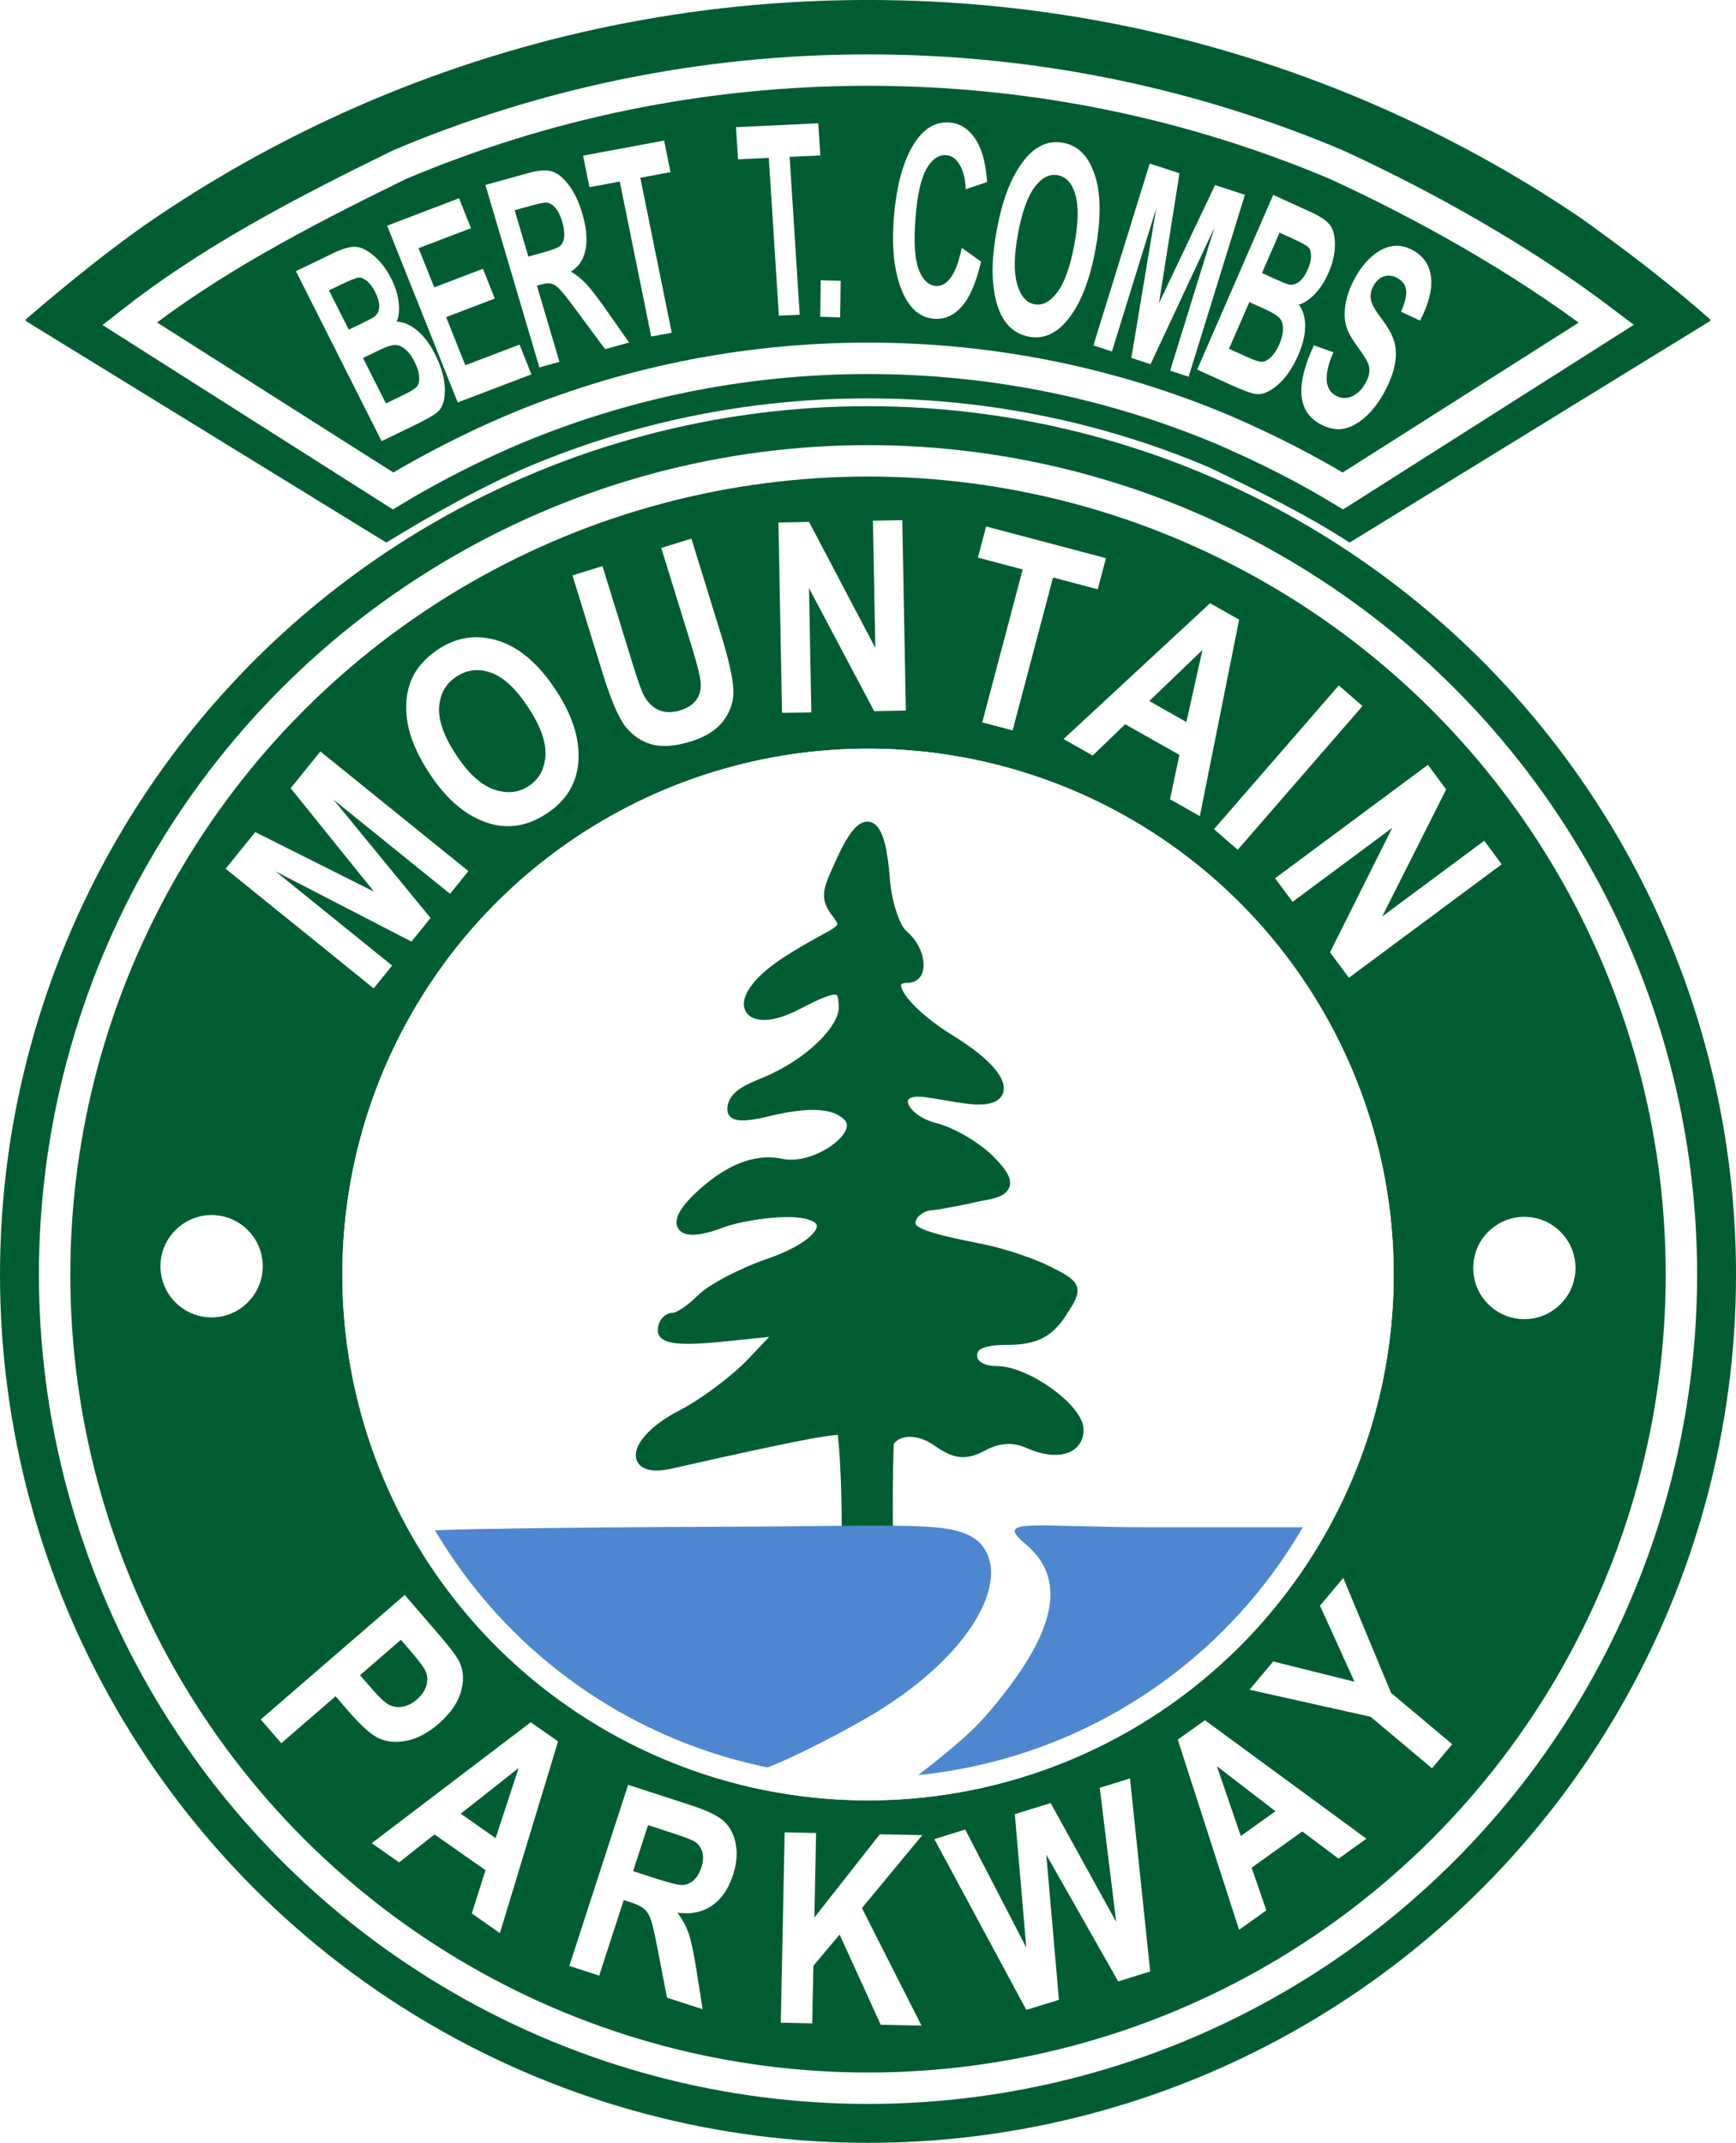
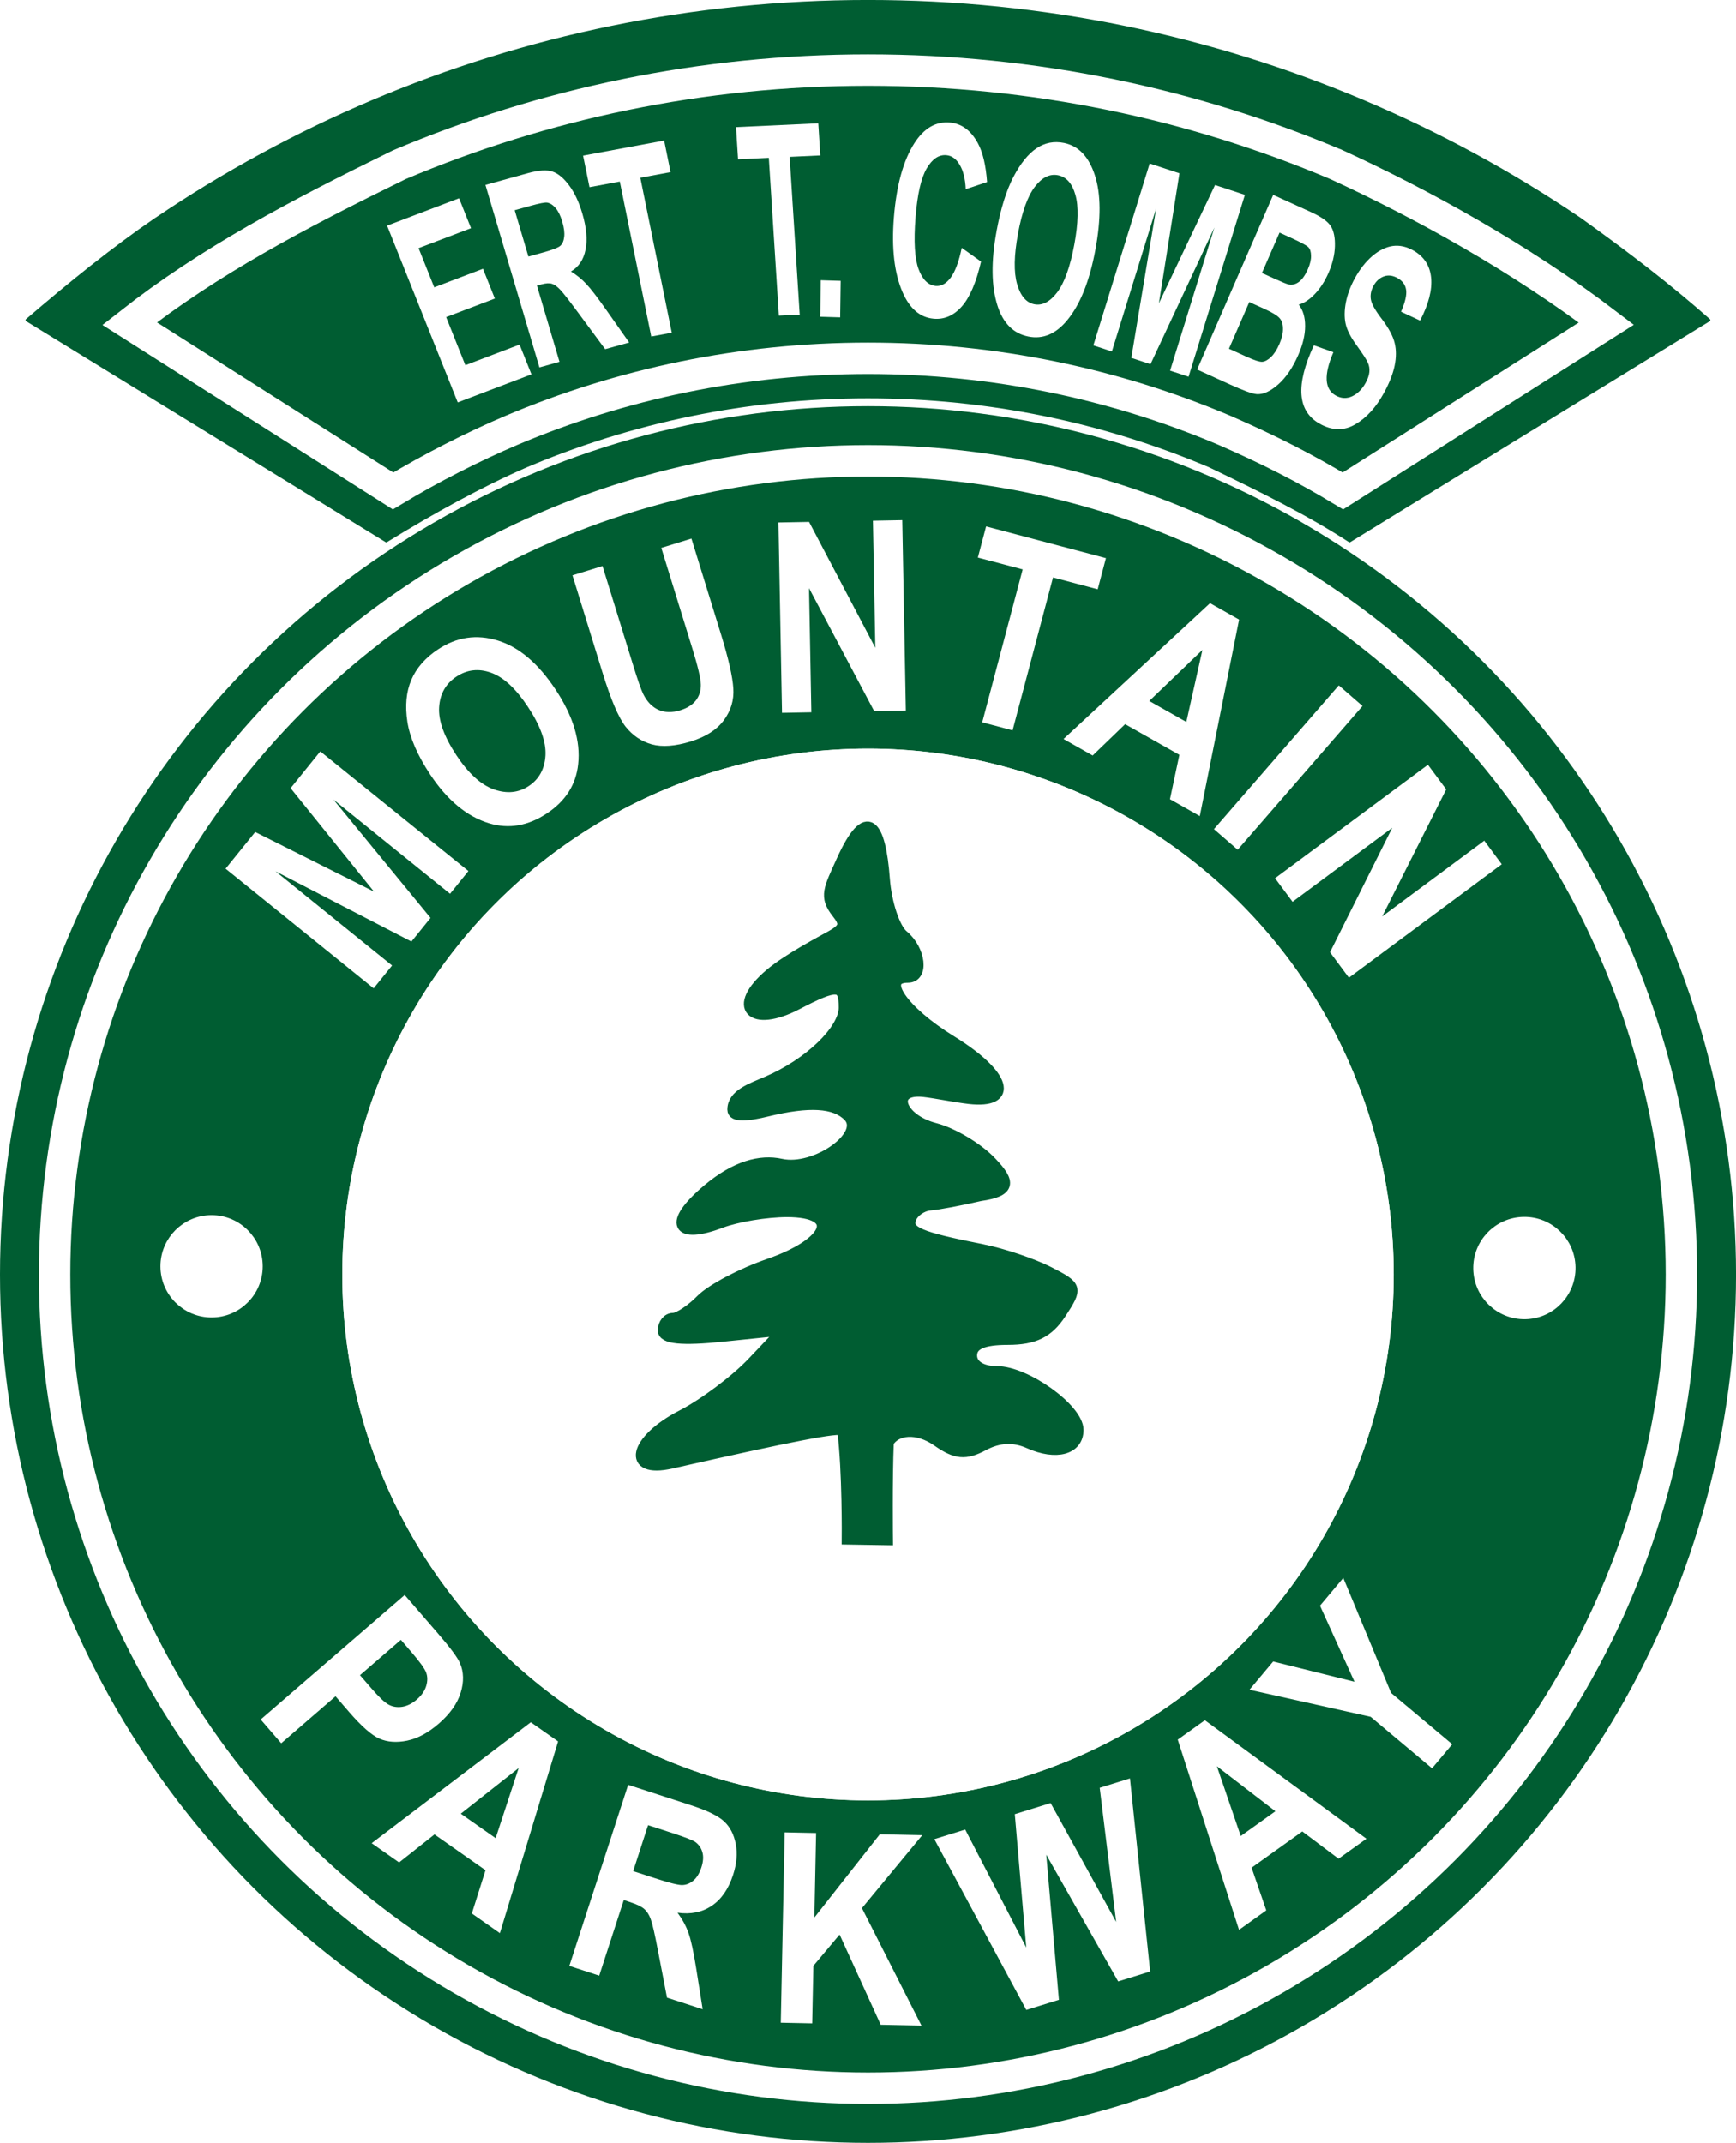
<svg xmlns="http://www.w3.org/2000/svg" xmlns:ns1="http://sodipodi.sourceforge.net/DTD/sodipodi-0.dtd" xmlns:ns2="http://www.inkscape.org/namespaces/inkscape" ns1:docname="Testas 2.svg" ns2:version="1.0 (4035a4fb49, 2020-05-01)" id="svg8" version="1.1" viewBox="0 0 69.101 85.265" height="85.265mm" width="69.101mm">
  <defs id="defs2" />
  <ns1:namedview ns2:window-maximized="1" ns2:window-y="-8" ns2:window-x="-8" ns2:window-height="706" ns2:window-width="1366" showgrid="false" ns2:document-rotation="0" ns2:current-layer="layer1" ns2:document-units="mm" ns2:cy="323.22979" ns2:cx="326.72885" ns2:zoom="0.5" ns2:pageshadow="2" ns2:pageopacity="0.0" borderopacity="1.0" bordercolor="#666666" pagecolor="#ffffff" id="base" />
  <g id="layer1" ns2:groupmode="layer" ns2:label="Layer 1" transform="translate(-19.386,-29.443)">
    <rect style="fill:#ffffff;fill-rule:evenodd;stroke-width:0.265" id="rect108" width="178.041" height="216.429" x="-42.371" y="0.109" />
    <g id="g6" />
    <g transform="translate(-222.09,-335.437)" id="g1708">
      <path ns1:nodetypes="csssccccscccc" d="m 247.699,373.582 c 2.695,-1.821 5.575,-3.389 8.606,-4.671 6.061,-2.564 12.726,-3.982 19.721,-3.982 6.995,0 13.66,1.418 19.721,3.982 3.031,1.282 5.911,2.85 8.606,4.671 1.956,1.4 3.579,2.647 5.154,4.037 l -14.311,8.792 c -1.642,-1.071 -3.551,-2.01 -5.581,-2.986 -4.177,-1.767 -8.769,-2.744 -13.59,-2.744 -4.82,0 -9.413,0.977 -13.59,2.744 -1.773,0.767 -3.773,1.87 -5.581,2.986 l -14.311,-8.792 c 1.692,-1.454 3.452,-2.876 5.154,-4.037 z" style="fill:#005d32;fill-opacity:1;stroke:#005d32;stroke-width:0.1;stroke-linejoin:round;stroke-miterlimit:4;stroke-dasharray:none;stroke-opacity:1" id="circle549" />
      <circle style="fill:#005d32;fill-opacity:1;stroke:#005d32;stroke-width:1.5;stroke-opacity:1" id="circle477" cx="276.027" cy="415.594" r="33.801" />
      <circle style="fill:none;fill-opacity:1;stroke:#ffffff;stroke-width:1.25;stroke-miterlimit:4;stroke-dasharray:none;stroke-opacity:1" id="circle479" cx="276.027" cy="415.594" r="32.377" />
      <path ns1:nodetypes="ccscc" d="m 293.785,425.783 c -0.911,1.571 -2.136,3.13 -3.284,4.285 -3.704,3.704 -8.822,5.996 -14.475,5.996 -5.653,0 -10.77,-2.291 -14.475,-5.996 -1.352,-1.404 -2.386,-2.753 -3.284,-4.285 z" style="fill:#4e87cf;fill-opacity:1;stroke:none;stroke-width:0.908;stroke-opacity:1" id="circle481" />
      <circle r="20.47" cy="415.594" cx="276.027" id="path475" style="fill:#ffffff;fill-opacity:1;stroke:#ffffff;stroke-width:0.908;stroke-opacity:1" />
      <path style="fill:#005d32;fill-opacity:1;stroke:#005d32;stroke-width:0.424;stroke-opacity:1" d="m 275.014,421.791 c -0.138,-0.138 -1.991,0.219 -6.824,1.314 -1.792,0.406 -1.498,-0.925 0.424,-1.913 0.874,-0.449 2.138,-1.395 2.809,-2.102 l 1.22,-1.285 -2.386,0.246 c -1.647,0.17 -2.386,0.097 -2.386,-0.237 0,-0.266 0.177,-0.483 0.393,-0.483 0.216,0 0.722,-0.334 1.123,-0.741 0.401,-0.408 1.606,-1.044 2.678,-1.413 2.473,-0.853 2.908,-2.082 0.737,-2.082 -0.817,0 -2.002,0.196 -2.632,0.436 -1.747,0.664 -2.163,0.047 -0.514,-1.335 1.104,-0.925 2.09,-1.179 2.909,-0.999 1.372,0.301 3.416,-1.153 2.678,-1.905 -0.532,-0.542 -1.559,-0.604 -3.241,-0.194 -0.755,0.184 -1.363,0.246 -1.363,-0.066 0,-0.596 0.723,-0.837 1.363,-1.11 1.675,-0.712 3.072,-2.053 3.072,-2.95 0,-0.939 -0.274,-0.957 -1.873,-0.123 -1.803,0.94 -2.654,0.116 -1.069,-1.218 0.725,-0.61 2.039,-1.292 2.435,-1.516 0.551,-0.311 0.558,-0.483 0.221,-0.909 -0.514,-0.65 -0.314,-0.96 0.188,-2.073 1.011,-2.239 1.546,-1.48 1.709,0.722 0.071,0.954 0.404,1.963 0.741,2.243 0.7,0.581 0.823,1.676 0.189,1.676 -1.116,0 -0.203,1.334 1.725,2.52 2.204,1.356 2.514,2.509 0.708,2.301 -0.559,-0.065 -1.331,-0.226 -1.797,-0.278 -1.367,-0.153 -0.988,1.086 0.447,1.458 0.712,0.184 1.722,0.791 2.244,1.347 0.775,0.805 0.756,1.163 -0.447,1.335 -0.768,0.178 -1.667,0.347 -1.996,0.375 -0.329,0.028 -0.674,0.273 -0.765,0.545 -0.171,0.51 0.312,0.717 2.847,1.22 0.816,0.162 2.008,0.563 2.65,0.891 1.127,0.576 1.143,0.632 0.481,1.644 -0.506,0.772 -1.062,1.047 -2.12,1.047 -0.992,0 -1.434,0.196 -1.434,0.635 0,0.386 0.394,0.635 1.002,0.635 1.161,0 3.235,1.491 3.235,2.326 0,0.779 -0.876,1.017 -1.959,0.532 -0.601,-0.269 -1.201,-0.242 -1.808,0.083 -0.719,0.385 -1.103,0.35 -1.842,-0.168 -0.807,-0.565 -1.642,-0.464 -1.944,0.043 -0.062,1.514 -0.034,3.886 -0.034,3.886 l -1.615,-0.026 c 0,0 0.028,-2.699 -0.178,-4.336 z" id="path486-8" ns1:nodetypes="cssscssssssssssssssssssssssssssccssssssssssssccccc" />
-       <path style="fill:#4e87cf;fill-opacity:1;stroke-width:0.424" d="m 265.629,433.402 c -1.059,-0.608 -2.606,-1.857 -3.599,-2.541 -1.745,-1.2 -4.051,-4.755 -3.757,-5.049 0.079,-0.079 5.748,-0.159 11.304,-0.178 8.367,-0.028 9.812,-0.257 10.858,0.591 1.424,1.424 -0.309,4.633 -4.516,7.046 -1.285,0.737 -4.031,2.179 -4.955,2.236 -0.924,0.057 -3.995,-1.337 -5.335,-2.106 z m 15.018,-0.174 c 3.095,-3.537 3.225,-5.582 1.649,-6.911 -1.267,-1.068 0.218,-0.666 5.086,-0.666 h 6.413 l -0.879,1.763 c -1.802,3.615 -7.599,7.654 -11.141,8.113 l -4.559,0.59 c 0,0 2.445,-1.764 3.43,-2.889 z" id="path494-5" ns1:nodetypes="sssscsssssscsscs" />
      <path ns1:nodetypes="csccccscccc" d="m 294.681,371.435 c -5.734,-2.425 -12.038,-3.766 -18.655,-3.766 -6.617,0 -12.921,1.341 -18.655,3.766 -4.067,1.989 -7.568,3.836 -10.735,6.323 l 10.487,6.658 c 1.521,-0.922 3.216,-1.776 4.713,-2.413 4.362,-1.845 9.157,-2.865 14.19,-2.865 5.034,0 9.829,1.02 14.19,2.865 1.727,0.751 3.231,1.514 4.713,2.413 l 10.487,-6.658 c -3.471,-2.645 -7.413,-4.796 -10.735,-6.323 z" style="fill:none;fill-opacity:1;stroke:#ffffff;stroke-width:1.25;stroke-linejoin:miter;stroke-miterlimit:4;stroke-dasharray:none;stroke-opacity:1" id="circle1382" />
      <g ns2:transform-center-y="26.056015" ns2:transform-center-x="0.53291472" style="font-style:normal;font-variant:normal;font-weight:bold;font-stretch:condensed;font-size:10.583px;line-height:1.25;font-family:'Arial Narrow';-inkscape-font-specification:'Arial Narrow, Bold Condensed';font-variant-ligatures:normal;font-variant-caps:normal;font-variant-numeric:normal;font-variant-east-asian:normal;fill:#ffffff;fill-opacity:1;stroke:none;stroke-width:0.265" id="text1391" transform="rotate(1.172)">
        <path id="path1567" style="font-style:normal;font-variant:normal;font-weight:bold;font-stretch:condensed;font-size:10.583px;font-family:'Arial Narrow';-inkscape-font-specification:'Arial Narrow, Bold Condensed';font-variant-ligatures:normal;font-variant-caps:normal;font-variant-numeric:normal;font-variant-east-asian:normal;fill:#ffffff;stroke-width:0.265" d="m 281.607,439.696 v -7.576 h 1.251 v 3.364 l 2.537,-3.364 h 1.69 l -2.341,2.951 2.465,4.625 h -1.623 l -1.71,-3.555 -1.018,1.266 v 2.289 z" />
      </g>
      <g ns2:transform-center-y="17.043306" ns2:transform-center-x="19.716118" style="font-style:normal;font-variant:normal;font-weight:bold;font-stretch:condensed;font-size:10.583px;line-height:1.25;font-family:'Arial Narrow';-inkscape-font-specification:'Arial Narrow, Bold Condensed';font-variant-ligatures:normal;font-variant-caps:normal;font-variant-numeric:normal;font-variant-east-asian:normal;fill:#ffffff;fill-opacity:1;stroke:none;stroke-width:0.265" id="text1423" transform="rotate(49.159)">
        <path id="path1570" style="font-style:normal;font-variant:normal;font-weight:bold;font-stretch:condensed;font-size:10.583px;font-family:'Arial Narrow';-inkscape-font-specification:'Arial Narrow, Bold Condensed';font-variant-ligatures:normal;font-variant-caps:normal;font-variant-numeric:normal;font-variant-east-asian:normal;fill:#ffffff;stroke-width:0.265" d="m 492.505,92.826 v -7.576 h 2.015 q 1.127,0 1.473,0.109 0.553,0.176 0.909,0.749 0.362,0.574 0.362,1.478 0,0.822 -0.31,1.38 -0.31,0.553 -0.775,0.78 -0.465,0.222 -1.602,0.222 h -0.822 v 2.858 z m 1.251,-6.294 v 2.15 h 0.692 q 0.698,0 0.946,-0.098 0.253,-0.098 0.413,-0.351 0.16,-0.258 0.16,-0.63 0,-0.377 -0.165,-0.636 -0.165,-0.258 -0.408,-0.346 -0.243,-0.088 -1.028,-0.088 z" />
      </g>
      <g ns2:transform-center-y="21.333162" ns2:transform-center-x="14.969831" style="font-style:normal;font-variant:normal;font-weight:bold;font-stretch:condensed;font-size:10.583px;line-height:1.25;font-family:'Arial Narrow';-inkscape-font-specification:'Arial Narrow, Bold Condensed';font-variant-ligatures:normal;font-variant-caps:normal;font-variant-numeric:normal;font-variant-east-asian:normal;fill:#ffffff;fill-opacity:1;stroke:none;stroke-width:0.265" id="text1431" transform="rotate(35.058)">
        <path id="path1573" style="font-style:normal;font-variant:normal;font-weight:bold;font-stretch:condensed;font-size:10.583px;font-family:'Arial Narrow';-inkscape-font-specification:'Arial Narrow, Bold Condensed';font-variant-ligatures:normal;font-variant-caps:normal;font-variant-numeric:normal;font-variant-east-asian:normal;fill:#ffffff;stroke-width:0.265" d="m 467.725,211.511 h -1.364 l -0.543,-1.721 h -2.48 l -0.512,1.721 h -1.333 l 2.418,-7.576 h 1.328 z m -2.31,-2.997 -0.853,-2.811 -0.842,2.811 z" />
      </g>
      <g ns2:transform-center-y="21.199083" ns2:transform-center-x="-15.159081" style="font-style:normal;font-variant:normal;font-weight:bold;font-stretch:condensed;font-size:10.583px;line-height:1.25;font-family:'Arial Narrow';-inkscape-font-specification:'Arial Narrow, Bold Condensed';font-variant-ligatures:normal;font-variant-caps:normal;font-variant-numeric:normal;font-variant-east-asian:normal;fill:#ffffff;fill-opacity:1;stroke:none;stroke-width:0.265" id="text1435" transform="rotate(-35.568)">
        <path id="path1576" style="font-style:normal;font-variant:normal;font-weight:bold;font-stretch:condensed;font-size:10.583px;font-family:'Arial Narrow';-inkscape-font-specification:'Arial Narrow, Bold Condensed';font-variant-ligatures:normal;font-variant-caps:normal;font-variant-numeric:normal;font-variant-east-asian:normal;fill:#ffffff;stroke-width:0.265" d="m -14.131,528.412 h -1.364 l -0.543,-1.721 h -2.48 l -0.512,1.721 h -1.333 l 2.418,-7.576 h 1.328 z m -2.31,-2.997 -0.853,-2.811 -0.842,2.811 z" />
      </g>
      <g ns2:transform-center-y="24.786333" ns2:transform-center-x="8.0521235" style="font-style:normal;font-variant:normal;font-weight:bold;font-stretch:condensed;font-size:10.583px;line-height:1.25;font-family:'Arial Narrow';-inkscape-font-specification:'Arial Narrow, Bold Condensed';font-variant-ligatures:normal;font-variant-caps:normal;font-variant-numeric:normal;font-variant-east-asian:normal;fill:#ffffff;fill-opacity:1;stroke:none;stroke-width:0.265" id="text1439" transform="rotate(17.997)">
        <path id="path1579" style="font-style:normal;font-variant:normal;font-weight:bold;font-stretch:condensed;font-size:10.583px;font-family:'Arial Narrow';-inkscape-font-specification:'Arial Narrow, Bold Condensed';font-variant-ligatures:normal;font-variant-caps:normal;font-variant-numeric:normal;font-variant-east-asian:normal;fill:#ffffff;stroke-width:0.265" d="m 388.118,339.814 v -7.576 h 2.641 q 1.013,0 1.447,0.207 0.434,0.202 0.713,0.708 0.279,0.501 0.279,1.204 0,0.889 -0.429,1.431 -0.424,0.543 -1.209,0.682 0.403,0.289 0.667,0.636 0.264,0.341 0.718,1.23 l 0.754,1.478 h -1.493 l -0.91,-1.648 q -0.491,-0.894 -0.667,-1.116 -0.176,-0.227 -0.372,-0.31 -0.196,-0.088 -0.63,-0.088 h -0.258 v 3.163 z m 1.251,-4.372 h 0.93 q 0.853,0 1.085,-0.072 0.233,-0.077 0.377,-0.305 0.145,-0.227 0.145,-0.605 0,-0.362 -0.145,-0.579 -0.145,-0.222 -0.393,-0.305 -0.176,-0.057 -1.018,-0.057 h -0.982 z" />
      </g>
      <g ns2:transform-center-y="16.74789" ns2:transform-center-x="-19.96768" style="font-style:normal;font-variant:normal;font-weight:bold;font-stretch:condensed;font-size:10.583px;line-height:1.25;font-family:'Arial Narrow';-inkscape-font-specification:'Arial Narrow, Bold Condensed';font-variant-ligatures:normal;font-variant-caps:normal;font-variant-numeric:normal;font-variant-east-asian:normal;fill:#ffffff;fill-opacity:1;stroke:none;stroke-width:0.265" id="text1443" transform="rotate(-50.012)">
        <path id="path1582" style="font-style:normal;font-variant:normal;font-weight:bold;font-stretch:condensed;font-size:10.583px;font-family:'Arial Narrow';-inkscape-font-specification:'Arial Narrow, Bold Condensed';font-variant-ligatures:normal;font-variant-caps:normal;font-variant-numeric:normal;font-variant-east-asian:normal;fill:#ffffff;stroke-width:0.265" d="m -141.663,508.384 v -3.188 l -2.274,-4.387 h 1.468 l 1.462,2.997 1.437,-2.997 h 1.442 l -2.284,4.398 v 3.178 z" />
      </g>
      <g ns2:transform-center-y="24.890796" ns2:transform-center-x="-7.7232094" style="font-style:normal;font-variant:normal;font-weight:bold;font-stretch:condensed;font-size:10.583px;line-height:1.25;font-family:'Arial Narrow';-inkscape-font-specification:'Arial Narrow, Bold Condensed';font-variant-ligatures:normal;font-variant-caps:normal;font-variant-numeric:normal;font-variant-east-asian:normal;fill:#ffffff;fill-opacity:1;stroke:none;stroke-width:0.265" id="text1447" transform="rotate(-17.238)">
        <path id="path1585" style="font-style:normal;font-variant:normal;font-weight:bold;font-stretch:condensed;font-size:10.583px;font-family:'Arial Narrow';-inkscape-font-specification:'Arial Narrow, Bold Condensed';font-variant-ligatures:normal;font-variant-caps:normal;font-variant-numeric:normal;font-variant-east-asian:normal;fill:#ffffff;stroke-width:0.265" d="m 137.818,508.539 -1.483,-7.576 h 1.287 l 0.93,5.204 1.137,-5.204 h 1.493 l 1.09,5.292 0.956,-5.292 h 1.261 l -1.509,7.576 h -1.333 l -1.24,-5.664 -1.23,5.664 z" />
      </g>
      <g ns2:transform-center-y="-26.178923" ns2:transform-center-x="1.0306199" style="font-style:normal;font-variant:normal;font-weight:bold;font-stretch:condensed;font-size:10.583px;line-height:1.25;font-family:'Arial Narrow';-inkscape-font-specification:'Arial Narrow, Bold Condensed';font-variant-ligatures:normal;font-variant-caps:normal;font-variant-numeric:normal;font-variant-east-asian:normal;fill:#ffffff;fill-opacity:1;stroke:none;stroke-width:0.265" id="text1391-0" transform="rotate(-1.075)">
        <path id="path1588" style="font-style:normal;font-variant:normal;font-weight:bold;font-stretch:condensed;font-size:10.583px;font-family:'Arial Narrow';-inkscape-font-specification:'Arial Narrow, Bold Condensed';font-variant-ligatures:normal;font-variant-caps:normal;font-variant-numeric:normal;font-variant-east-asian:normal;fill:#ffffff;stroke-width:0.265" d="M 265.178,398.291 V 390.715 h 1.22 l 2.542,5.059 V 390.715 h 1.168 v 7.576 h -1.261 l -2.501,-4.94 v 4.94 z" />
      </g>
      <g ns2:transform-center-y="-16.042694" ns2:transform-center-x="-20.713027" style="font-style:normal;font-variant:normal;font-weight:bold;font-stretch:condensed;font-size:10.583px;line-height:1.25;font-family:'Arial Narrow';-inkscape-font-specification:'Arial Narrow, Bold Condensed';font-variant-ligatures:normal;font-variant-caps:normal;font-variant-numeric:normal;font-variant-east-asian:normal;fill:#ffffff;fill-opacity:1;stroke:none;stroke-width:0.265" id="text1469" transform="rotate(53.421)">
        <path id="path1591" style="font-style:normal;font-variant:normal;font-weight:bold;font-stretch:condensed;font-size:10.583px;font-family:'Arial Narrow';-inkscape-font-specification:'Arial Narrow, Bold Condensed';font-variant-ligatures:normal;font-variant-caps:normal;font-variant-numeric:normal;font-variant-east-asian:normal;fill:#ffffff;stroke-width:0.265" d="m 495.224,3.598 v -7.576 h 1.22 l 2.542,5.059 v -5.059 h 1.168 v 7.576 h -1.261 l -2.501,-4.94 v 4.94 z" />
      </g>
      <g ns2:transform-center-y="-16.040887" ns2:transform-center-x="20.714426" style="font-style:normal;font-variant:normal;font-weight:bold;font-stretch:condensed;font-size:10.583px;line-height:1.25;font-family:'Arial Narrow';-inkscape-font-specification:'Arial Narrow, Bold Condensed';font-variant-ligatures:normal;font-variant-caps:normal;font-variant-numeric:normal;font-variant-east-asian:normal;fill:#ffffff;fill-opacity:1;stroke:none;stroke-width:0.265" id="text1473" transform="rotate(-51.067)">
        <path id="path1594" style="font-style:normal;font-variant:normal;font-weight:bold;font-stretch:condensed;font-size:10.583px;font-family:'Arial Narrow';-inkscape-font-specification:'Arial Narrow, Bold Condensed';font-variant-ligatures:normal;font-variant-caps:normal;font-variant-numeric:normal;font-variant-east-asian:normal;fill:#ffffff;stroke-width:0.265" d="m -153.333,453.419 v -7.576 h 1.876 l 1.127,5.168 1.116,-5.168 h 1.881 v 7.576 h -1.163 v -5.963 l -1.235,5.963 h -1.209 l -1.225,-5.963 v 5.963 z" />
      </g>
      <g ns2:transform-center-y="-21.547919" ns2:transform-center-x="14.902531" style="font-style:normal;font-variant:normal;font-weight:bold;font-stretch:condensed;font-size:10.583px;line-height:1.25;font-family:'Arial Narrow';-inkscape-font-specification:'Arial Narrow, Bold Condensed';font-variant-ligatures:normal;font-variant-caps:normal;font-variant-numeric:normal;font-variant-east-asian:normal;fill:#ffffff;fill-opacity:1;stroke:none;stroke-width:0.265" id="text1481" transform="rotate(-33.488)">
-         <path id="path1597" style="font-style:normal;font-variant:normal;font-weight:bold;font-stretch:condensed;font-size:10.583px;font-family:'Arial Narrow';-inkscape-font-specification:'Arial Narrow, Bold Condensed';font-variant-ligatures:normal;font-variant-caps:normal;font-variant-numeric:normal;font-variant-east-asian:normal;fill:#ffffff;stroke-width:0.265" d="m -2.659,472.682 q 0,-1.354 0.398,-2.227 0.403,-0.878 1.049,-1.307 0.646,-0.429 1.566,-0.429 1.333,0 2.17,1.018 0.842,1.018 0.842,2.899 0,1.902 -0.889,2.971 -0.78,0.946 -2.119,0.946 -1.349,0 -2.129,-0.935 -0.889,-1.07 -0.889,-2.935 z m 1.292,-0.052 q 0,1.307 0.496,1.964 0.496,0.651 1.23,0.651 0.739,0 1.225,-0.646 0.486,-0.651 0.486,-1.995 0,-1.318 -0.475,-1.948 -0.47,-0.63 -1.235,-0.63 -0.765,0 -1.245,0.636 -0.481,0.636 -0.481,1.969 z" />
+         <path id="path1597" style="font-style:normal;font-variant:normal;font-weight:bold;font-stretch:condensed;font-size:10.583px;font-family:'Arial Narrow';-inkscape-font-specification:'Arial Narrow, Bold Condensed';font-variant-ligatures:normal;font-variant-caps:normal;font-variant-numeric:normal;font-variant-east-asian:normal;fill:#ffffff;stroke-width:0.265" d="m -2.659,472.682 q 0,-1.354 0.398,-2.227 0.403,-0.878 1.049,-1.307 0.646,-0.429 1.566,-0.429 1.333,0 2.17,1.018 0.842,1.018 0.842,2.899 0,1.902 -0.889,2.971 -0.78,0.946 -2.119,0.946 -1.349,0 -2.129,-0.935 -0.889,-1.07 -0.889,-2.935 m 1.292,-0.052 q 0,1.307 0.496,1.964 0.496,0.651 1.23,0.651 0.739,0 1.225,-0.646 0.486,-0.651 0.486,-1.995 0,-1.318 -0.475,-1.948 -0.47,-0.63 -1.235,-0.63 -0.765,0 -1.245,0.636 -0.481,0.636 -0.481,1.969 z" />
      </g>
      <g ns2:transform-center-y="-24.868431" ns2:transform-center-x="8.243755" style="font-style:normal;font-variant:normal;font-weight:bold;font-stretch:condensed;font-size:10.583px;line-height:1.25;font-family:'Arial Narrow';-inkscape-font-specification:'Arial Narrow, Bold Condensed';font-variant-ligatures:normal;font-variant-caps:normal;font-variant-numeric:normal;font-variant-east-asian:normal;fill:#ffffff;fill-opacity:1;stroke:none;stroke-width:0.265" id="text1485" transform="rotate(-17.16)">
        <path id="path1600" style="font-style:normal;font-variant:normal;font-weight:bold;font-stretch:condensed;font-size:10.583px;font-family:'Arial Narrow';-inkscape-font-specification:'Arial Narrow, Bold Condensed';font-variant-ligatures:normal;font-variant-caps:normal;font-variant-numeric:normal;font-variant-east-asian:normal;fill:#ffffff;stroke-width:0.265" d="m 138.089,448.48 h 1.251 v 4.103 q 0,0.956 0.046,1.245 0.083,0.501 0.393,0.775 0.315,0.274 0.827,0.274 0.434,0 0.708,-0.191 0.274,-0.196 0.372,-0.537 0.103,-0.346 0.103,-1.478 v -4.191 h 1.256 v 3.979 q 0,1.524 -0.165,2.207 -0.16,0.677 -0.734,1.101 -0.568,0.419 -1.504,0.419 -0.972,0 -1.519,-0.346 -0.543,-0.351 -0.791,-0.982 -0.243,-0.636 -0.243,-2.336 z" />
      </g>
      <g ns2:transform-center-y="-20.130743" ns2:transform-center-x="-16.767553" style="font-style:normal;font-variant:normal;font-weight:bold;font-stretch:condensed;font-size:10.583px;line-height:1.25;font-family:'Arial Narrow';-inkscape-font-specification:'Arial Narrow, Bold Condensed';font-variant-ligatures:normal;font-variant-caps:normal;font-variant-numeric:normal;font-variant-east-asian:normal;fill:#ffffff;fill-opacity:1;stroke:none;stroke-width:0.265" id="text1489" transform="rotate(40.972)">
        <path id="path1603" style="font-style:normal;font-variant:normal;font-weight:bold;font-stretch:condensed;font-size:10.583px;font-family:'Arial Narrow';-inkscape-font-specification:'Arial Narrow, Bold Condensed';font-variant-ligatures:normal;font-variant-caps:normal;font-variant-numeric:normal;font-variant-east-asian:normal;fill:#ffffff;stroke-width:0.265" d="m 479.688,110.389 v -7.576 h 1.251 v 7.576 z" />
      </g>
      <g ns2:transform-center-y="-23.068127" ns2:transform-center-x="-12.420122" style="font-style:normal;font-variant:normal;font-weight:bold;font-stretch:condensed;font-size:10.583px;line-height:1.25;font-family:'Arial Narrow';-inkscape-font-specification:'Arial Narrow, Bold Condensed';font-variant-ligatures:normal;font-variant-caps:normal;font-variant-numeric:normal;font-variant-east-asian:normal;fill:#ffffff;fill-opacity:1;stroke:none;stroke-width:0.265" id="text1493" transform="rotate(29.478)">
        <path id="path1606" style="font-style:normal;font-variant:normal;font-weight:bold;font-stretch:condensed;font-size:10.583px;font-family:'Arial Narrow';-inkscape-font-specification:'Arial Narrow, Bold Condensed';font-variant-ligatures:normal;font-variant-caps:normal;font-variant-numeric:normal;font-variant-east-asian:normal;fill:#ffffff;stroke-width:0.265" d="m 447.326,203.585 h -1.364 l -0.543,-1.721 h -2.48 l -0.512,1.721 h -1.333 l 2.418,-7.576 h 1.328 z m -2.31,-2.997 -0.853,-2.811 -0.842,2.811 z" />
      </g>
      <g ns2:transform-center-y="-25.460442" ns2:transform-center-x="-6.1776283" style="font-style:normal;font-variant:normal;font-weight:bold;font-stretch:condensed;font-size:10.583px;line-height:1.25;font-family:'Arial Narrow';-inkscape-font-specification:'Arial Narrow, Bold Condensed';font-variant-ligatures:normal;font-variant-caps:normal;font-variant-numeric:normal;font-variant-east-asian:normal;fill:#ffffff;fill-opacity:1;stroke:none;stroke-width:0.265" id="text1497" transform="rotate(14.818)">
        <path id="path1609" style="font-style:normal;font-variant:normal;font-weight:bold;font-stretch:condensed;font-size:10.583px;font-family:'Arial Narrow';-inkscape-font-specification:'Arial Narrow, Bold Condensed';font-variant-ligatures:normal;font-variant-caps:normal;font-variant-numeric:normal;font-variant-east-asian:normal;fill:#ffffff;stroke-width:0.265" d="m 371.912,308.776 v -6.294 h -1.845 v -1.282 h 4.935 v 1.282 h -1.84 v 6.294 z" />
      </g>
      <g ns2:transform-center-y="-41.875767" ns2:transform-center-x="0.0024956465" style="font-style:normal;font-variant:normal;font-weight:bold;font-stretch:condensed;font-size:8.626px;line-height:1.25;font-family:'Arial Narrow';-inkscape-font-specification:'Arial Narrow, Bold Condensed';font-variant-ligatures:normal;font-variant-caps:normal;font-variant-numeric:normal;font-variant-east-asian:normal;fill:#ffffff;fill-opacity:1;stroke:none;stroke-width:0.216" id="text1391-0-2" transform="matrix(0.815,0.025,-0.017,1.227,0,0)">
        <path id="path1612" style="font-style:normal;font-variant:normal;font-weight:bold;font-stretch:condensed;font-size:8.626px;font-family:'Arial Narrow';-inkscape-font-specification:'Arial Narrow, Bold Condensed';font-variant-ligatures:normal;font-variant-caps:normal;font-variant-numeric:normal;font-variant-east-asian:normal;fill:#ffffff;stroke-width:0.216" d="m 342.622,300.667 v -1.184 h 0.973 v 1.184 z" />
      </g>
      <g ns2:transform-center-y="-37.13161" ns2:transform-center-x="19.360349" style="font-style:normal;font-variant:normal;font-weight:bold;font-stretch:condensed;font-size:8.626px;line-height:1.25;font-family:'Arial Narrow';-inkscape-font-specification:'Arial Narrow, Bold Condensed';font-variant-ligatures:normal;font-variant-caps:normal;font-variant-numeric:normal;font-variant-east-asian:normal;fill:#ffffff;fill-opacity:1;stroke:none;stroke-width:0.216" id="text1523" transform="matrix(0.734,-0.354,0.552,1.095,0,0)">
-         <path id="path1615" style="font-style:normal;font-variant:normal;font-weight:bold;font-stretch:condensed;font-size:8.626px;font-family:'Arial Narrow';-inkscape-font-specification:'Arial Narrow, Bold Condensed';font-variant-ligatures:normal;font-variant-caps:normal;font-variant-numeric:normal;font-variant-east-asian:normal;fill:#ffffff;stroke-width:0.216" d="m 70.005,365.709 h 2.026 q 0.83,0 1.167,0.152 0.337,0.152 0.569,0.535 0.232,0.383 0.232,0.868 0,0.446 -0.198,0.809 -0.198,0.358 -0.514,0.531 0.451,0.16 0.703,0.548 0.257,0.388 0.257,0.944 0,0.674 -0.324,1.141 -0.324,0.463 -0.767,0.573 -0.307,0.076 -1.428,0.076 h -1.723 z m 1.019,1.028 v 1.428 h 0.674 q 0.607,0 0.75,-0.021 0.261,-0.042 0.409,-0.219 0.147,-0.181 0.147,-0.489 0,-0.274 -0.122,-0.442 -0.118,-0.173 -0.291,-0.215 -0.168,-0.042 -0.977,-0.042 z m 0,2.456 v 1.651 h 0.948 q 0.623,0 0.8,-0.063 0.177,-0.067 0.295,-0.257 0.122,-0.194 0.122,-0.489 0,-0.303 -0.131,-0.497 -0.126,-0.198 -0.341,-0.27 -0.211,-0.076 -0.868,-0.076 z" />
-       </g>
+         </g>
      <g ns2:transform-center-y="-38.618819" ns2:transform-center-x="-16.191551" style="font-style:normal;font-variant:normal;font-weight:bold;font-stretch:condensed;font-size:8.626px;line-height:1.25;font-family:'Arial Narrow';-inkscape-font-specification:'Arial Narrow, Bold Condensed';font-variant-ligatures:normal;font-variant-caps:normal;font-variant-numeric:normal;font-variant-east-asian:normal;fill:#ffffff;fill-opacity:1;stroke:none;stroke-width:0.216" id="text1527" transform="matrix(0.742,0.338,-0.49,1.125,0,0)">
        <path id="path1618" style="font-style:normal;font-variant:normal;font-weight:bold;font-stretch:condensed;font-size:8.626px;font-family:'Arial Narrow';-inkscape-font-specification:'Arial Narrow, Bold Condensed';font-variant-ligatures:normal;font-variant-caps:normal;font-variant-numeric:normal;font-variant-east-asian:normal;fill:#ffffff;stroke-width:0.216" d="m 511.078,177.681 h 2.026 q 0.83,0 1.167,0.152 0.337,0.152 0.569,0.535 0.232,0.383 0.232,0.868 0,0.446 -0.198,0.809 -0.198,0.358 -0.514,0.531 0.451,0.16 0.703,0.548 0.257,0.388 0.257,0.944 0,0.674 -0.324,1.141 -0.324,0.463 -0.767,0.573 -0.307,0.076 -1.428,0.076 h -1.723 z m 1.019,1.028 v 1.428 h 0.674 q 0.607,0 0.75,-0.021 0.261,-0.042 0.409,-0.219 0.147,-0.181 0.147,-0.489 0,-0.274 -0.122,-0.442 -0.118,-0.173 -0.291,-0.215 -0.168,-0.042 -0.977,-0.042 z m 0,2.456 v 1.651 h 0.948 q 0.623,0 0.8,-0.063 0.177,-0.067 0.295,-0.257 0.122,-0.194 0.122,-0.489 0,-0.303 -0.131,-0.497 -0.126,-0.198 -0.341,-0.27 -0.211,-0.076 -0.868,-0.076 z" />
      </g>
      <g ns2:transform-center-y="-37.014755" ns2:transform-center-x="-19.582839" style="font-style:normal;font-variant:normal;font-weight:bold;font-stretch:condensed;font-size:8.626px;line-height:1.25;font-family:'Arial Narrow';-inkscape-font-specification:'Arial Narrow, Bold Condensed';font-variant-ligatures:normal;font-variant-caps:normal;font-variant-numeric:normal;font-variant-east-asian:normal;fill:#ffffff;fill-opacity:1;stroke:none;stroke-width:0.216" id="text1531" transform="matrix(0.709,0.403,-0.588,1.076,0,0)">
        <path id="path1621" style="font-style:normal;font-variant:normal;font-weight:bold;font-stretch:condensed;font-size:8.626px;font-family:'Arial Narrow';-inkscape-font-specification:'Arial Narrow, Bold Condensed';font-variant-ligatures:normal;font-variant-caps:normal;font-variant-numeric:normal;font-variant-east-asian:normal;fill:#ffffff;stroke-width:0.216" d="m 538.811,150.074 0.998,-0.118 q 0.168,1.184 1.104,1.184 0.463,0 0.729,-0.24 0.265,-0.244 0.265,-0.602 0,-0.211 -0.093,-0.358 -0.093,-0.147 -0.282,-0.24 -0.19,-0.097 -0.918,-0.32 -0.653,-0.198 -0.956,-0.43 -0.303,-0.232 -0.484,-0.607 -0.177,-0.379 -0.177,-0.813 0,-0.505 0.227,-0.91 0.232,-0.404 0.636,-0.611 0.404,-0.206 0.998,-0.206 0.893,0 1.394,0.484 0.501,0.484 0.531,1.386 l -1.024,0.055 q -0.067,-0.497 -0.291,-0.695 -0.223,-0.198 -0.636,-0.198 -0.413,0 -0.636,0.173 -0.223,0.173 -0.223,0.43 0,0.253 0.202,0.425 0.202,0.173 0.931,0.379 0.771,0.223 1.112,0.472 0.345,0.244 0.527,0.636 0.181,0.388 0.181,0.944 0,0.805 -0.497,1.352 -0.493,0.548 -1.546,0.548 -1.862,0 -2.072,-2.119 z" />
      </g>
      <g ns2:transform-center-y="-40.166457" ns2:transform-center-x="-11.84208" style="font-style:normal;font-variant:normal;font-weight:bold;font-stretch:condensed;font-size:8.626px;line-height:1.25;font-family:'Arial Narrow';-inkscape-font-specification:'Arial Narrow, Bold Condensed';font-variant-ligatures:normal;font-variant-caps:normal;font-variant-numeric:normal;font-variant-east-asian:normal;fill:#ffffff;fill-opacity:1;stroke:none;stroke-width:0.216" id="text1535" transform="matrix(0.775,0.255,-0.363,1.172,0,0)">
        <path id="path1624" style="font-style:normal;font-variant:normal;font-weight:bold;font-stretch:condensed;font-size:8.626px;font-family:'Arial Narrow';-inkscape-font-specification:'Arial Narrow, Bold Condensed';font-variant-ligatures:normal;font-variant-caps:normal;font-variant-numeric:normal;font-variant-east-asian:normal;fill:#ffffff;stroke-width:0.216" d="m 471.051,220.568 v -6.175 h 1.529 l 0.918,4.212 0.91,-4.212 h 1.533 v 6.175 h -0.948 v -4.861 l -1.007,4.861 h -0.986 l -0.998,-4.861 v 4.861 z" />
      </g>
      <g ns2:transform-center-y="-41.272686" ns2:transform-center-x="-7.0813964" style="font-style:normal;font-variant:normal;font-weight:bold;font-stretch:condensed;font-size:8.626px;line-height:1.25;font-family:'Arial Narrow';-inkscape-font-specification:'Arial Narrow, Bold Condensed';font-variant-ligatures:normal;font-variant-caps:normal;font-variant-numeric:normal;font-variant-east-asian:normal;fill:#ffffff;fill-opacity:1;stroke:none;stroke-width:0.216" id="text1539" transform="matrix(0.799,0.163,-0.224,1.206,0,0)">
        <path id="path1627" style="font-style:normal;font-variant:normal;font-weight:bold;font-stretch:condensed;font-size:8.626px;font-family:'Arial Narrow';-inkscape-font-specification:'Arial Narrow, Bold Condensed';font-variant-ligatures:normal;font-variant-caps:normal;font-variant-numeric:normal;font-variant-east-asian:normal;fill:#ffffff;stroke-width:0.216" d="m 422.808,253.024 q 0,-1.104 0.324,-1.815 0.329,-0.716 0.855,-1.066 0.527,-0.35 1.276,-0.35 1.087,0 1.769,0.83 0.687,0.83 0.687,2.363 0,1.55 -0.724,2.422 -0.636,0.771 -1.727,0.771 -1.099,0 -1.735,-0.762 -0.724,-0.872 -0.724,-2.392 z m 1.053,-0.042 q 0,1.066 0.404,1.601 0.404,0.531 1.002,0.531 0.602,0 0.998,-0.527 0.396,-0.531 0.396,-1.626 0,-1.074 -0.388,-1.588 -0.383,-0.514 -1.007,-0.514 -0.623,0 -1.015,0.518 -0.392,0.518 -0.392,1.605 z" />
      </g>
      <g ns2:transform-center-y="-41.786209" ns2:transform-center-x="-2.7370856" style="font-style:normal;font-variant:normal;font-weight:bold;font-stretch:condensed;font-size:8.626px;line-height:1.25;font-family:'Arial Narrow';-inkscape-font-specification:'Arial Narrow, Bold Condensed';font-variant-ligatures:normal;font-variant-caps:normal;font-variant-numeric:normal;font-variant-east-asian:normal;fill:#ffffff;fill-opacity:1;stroke:none;stroke-width:0.216" id="text1543" transform="matrix(0.812,0.078,-0.097,1.223,0,0)">
        <path id="path1630" style="font-style:normal;font-variant:normal;font-weight:bold;font-stretch:condensed;font-size:8.626px;font-family:'Arial Narrow';-inkscape-font-specification:'Arial Narrow, Bold Condensed';font-variant-ligatures:normal;font-variant-caps:normal;font-variant-numeric:normal;font-variant-east-asian:normal;fill:#ffffff;stroke-width:0.216" d="m 378.254,282.289 0.99,0.383 q -0.232,1.036 -0.771,1.516 -0.539,0.476 -1.327,0.476 -0.99,0 -1.605,-0.762 -0.708,-0.88 -0.708,-2.376 0,-1.58 0.712,-2.472 0.619,-0.775 1.664,-0.775 0.851,0 1.424,0.581 0.409,0.413 0.598,1.226 l -1.011,0.295 q -0.097,-0.501 -0.388,-0.767 -0.286,-0.27 -0.678,-0.27 -0.56,0 -0.914,0.489 -0.354,0.489 -0.354,1.613 0,1.167 0.345,1.66 0.345,0.493 0.897,0.493 0.404,0 0.699,-0.312 0.295,-0.316 0.425,-0.998 z" />
      </g>
      <g ns2:transform-center-y="-38.666282" ns2:transform-center-x="16.077888" style="font-style:normal;font-variant:normal;font-weight:bold;font-stretch:condensed;font-size:8.626px;line-height:1.25;font-family:'Arial Narrow';-inkscape-font-specification:'Arial Narrow, Bold Condensed';font-variant-ligatures:normal;font-variant-caps:normal;font-variant-numeric:normal;font-variant-east-asian:normal;fill:#ffffff;fill-opacity:1;stroke:none;stroke-width:0.216" id="text1547" transform="matrix(0.762,-0.29,0.455,1.139,0,0)">
        <path id="path1633" style="font-style:normal;font-variant:normal;font-weight:bold;font-stretch:condensed;font-size:8.626px;font-family:'Arial Narrow';-inkscape-font-specification:'Arial Narrow, Bold Condensed';font-variant-ligatures:normal;font-variant-caps:normal;font-variant-numeric:normal;font-variant-east-asian:normal;fill:#ffffff;stroke-width:0.216" d="m 122.503,365.6 v -6.175 h 3.757 v 1.045 h -2.738 v 1.369 h 2.544 v 1.04 h -2.544 v 1.681 h 2.831 v 1.04 z" />
      </g>
      <g ns2:transform-center-y="-39.990952" ns2:transform-center-x="12.421828" style="font-style:normal;font-variant:normal;font-weight:bold;font-stretch:condensed;font-size:8.626px;line-height:1.25;font-family:'Arial Narrow';-inkscape-font-specification:'Arial Narrow, Bold Condensed';font-variant-ligatures:normal;font-variant-caps:normal;font-variant-numeric:normal;font-variant-east-asian:normal;fill:#ffffff;fill-opacity:1;stroke:none;stroke-width:0.216" id="text1551" transform="matrix(0.786,-0.218,0.348,1.176,0,0)">
        <path id="path1636" style="font-style:normal;font-variant:normal;font-weight:bold;font-stretch:condensed;font-size:8.626px;font-family:'Arial Narrow';-inkscape-font-specification:'Arial Narrow, Bold Condensed';font-variant-ligatures:normal;font-variant-caps:normal;font-variant-numeric:normal;font-variant-east-asian:normal;fill:#ffffff;stroke-width:0.216" d="m 177.123,355.539 v -6.175 h 2.152 q 0.826,0 1.179,0.168 0.354,0.164 0.581,0.577 0.227,0.409 0.227,0.981 0,0.724 -0.35,1.167 -0.345,0.442 -0.986,0.556 0.329,0.236 0.543,0.518 0.215,0.278 0.585,1.002 l 0.615,1.205 h -1.217 l -0.741,-1.344 q -0.4,-0.729 -0.543,-0.91 -0.143,-0.185 -0.303,-0.253 -0.16,-0.072 -0.514,-0.072 h -0.211 v 2.578 z m 1.019,-3.563 h 0.758 q 0.695,0 0.885,-0.059 0.19,-0.063 0.307,-0.249 0.118,-0.185 0.118,-0.493 0,-0.295 -0.118,-0.472 -0.118,-0.181 -0.32,-0.249 -0.143,-0.046 -0.83,-0.046 h -0.8 z" />
      </g>
      <g ns2:transform-center-y="-40.918782" ns2:transform-center-x="8.9012895" style="font-style:normal;font-variant:normal;font-weight:bold;font-stretch:condensed;font-size:8.626px;line-height:1.25;font-family:'Arial Narrow';-inkscape-font-specification:'Arial Narrow, Bold Condensed';font-variant-ligatures:normal;font-variant-caps:normal;font-variant-numeric:normal;font-variant-east-asian:normal;fill:#ffffff;fill-opacity:1;stroke:none;stroke-width:0.216" id="text1555" transform="matrix(0.802,-0.149,0.244,1.202,0,0)">
        <path id="path1639" style="font-style:normal;font-variant:normal;font-weight:bold;font-stretch:condensed;font-size:8.626px;font-family:'Arial Narrow';-inkscape-font-specification:'Arial Narrow, Bold Condensed';font-variant-ligatures:normal;font-variant-caps:normal;font-variant-numeric:normal;font-variant-east-asian:normal;fill:#ffffff;stroke-width:0.216" d="m 229.031,343.092 v -5.13 h -1.504 v -1.045 h 4.023 v 1.045 h -1.5 v 5.13 z" />
      </g>
      <g ns2:transform-center-y="-41.750934" ns2:transform-center-x="3.2309439" style="font-style:normal;font-variant:normal;font-weight:bold;font-stretch:condensed;font-size:8.626px;line-height:1.25;font-family:'Arial Narrow';-inkscape-font-specification:'Arial Narrow, Bold Condensed';font-variant-ligatures:normal;font-variant-caps:normal;font-variant-numeric:normal;font-variant-east-asian:normal;fill:#ffffff;fill-opacity:1;stroke:none;stroke-width:0.216" id="text1559" transform="matrix(0.814,-0.038,0.078,1.224,0,0)">
        <path id="path1642" style="font-style:normal;font-variant:normal;font-weight:bold;font-stretch:condensed;font-size:8.626px;font-family:'Arial Narrow';-inkscape-font-specification:'Arial Narrow, Bold Condensed';font-variant-ligatures:normal;font-variant-caps:normal;font-variant-numeric:normal;font-variant-east-asian:normal;fill:#ffffff;stroke-width:0.216" d="m 304.286,317.813 v -5.13 h -1.504 v -1.045 h 4.023 v 1.045 h -1.5 v 5.13 z" />
      </g>
      <circle ns2:transform-center-y="-0.26458333" ns2:transform-center-x="26.127604" r="1.786" cy="415.264" cx="249.899" id="path1561" style="fill:#ffffff;fill-opacity:1;stroke:#ffffff;stroke-width:0.5;stroke-linejoin:miter;stroke-miterlimit:4;stroke-dasharray:none;stroke-opacity:1" />
      <circle transform="rotate(178.991)" style="fill:#ffffff;fill-opacity:1;stroke:#ffffff;stroke-width:0.5;stroke-linejoin:miter;stroke-miterlimit:4;stroke-dasharray:none;stroke-opacity:1" id="circle1563" cx="-294.792" cy="-420.59" r="1.786" ns2:transform-center-x="-26.128217" ns2:transform-center-y="-0.19567361" />
      <circle style="fill:none;fill-opacity:1;stroke:#ffffff;stroke-width:0.908;stroke-opacity:1" id="circle1565" cx="276.027" cy="415.594" r="20.47" />
    </g>
  </g>
</svg>